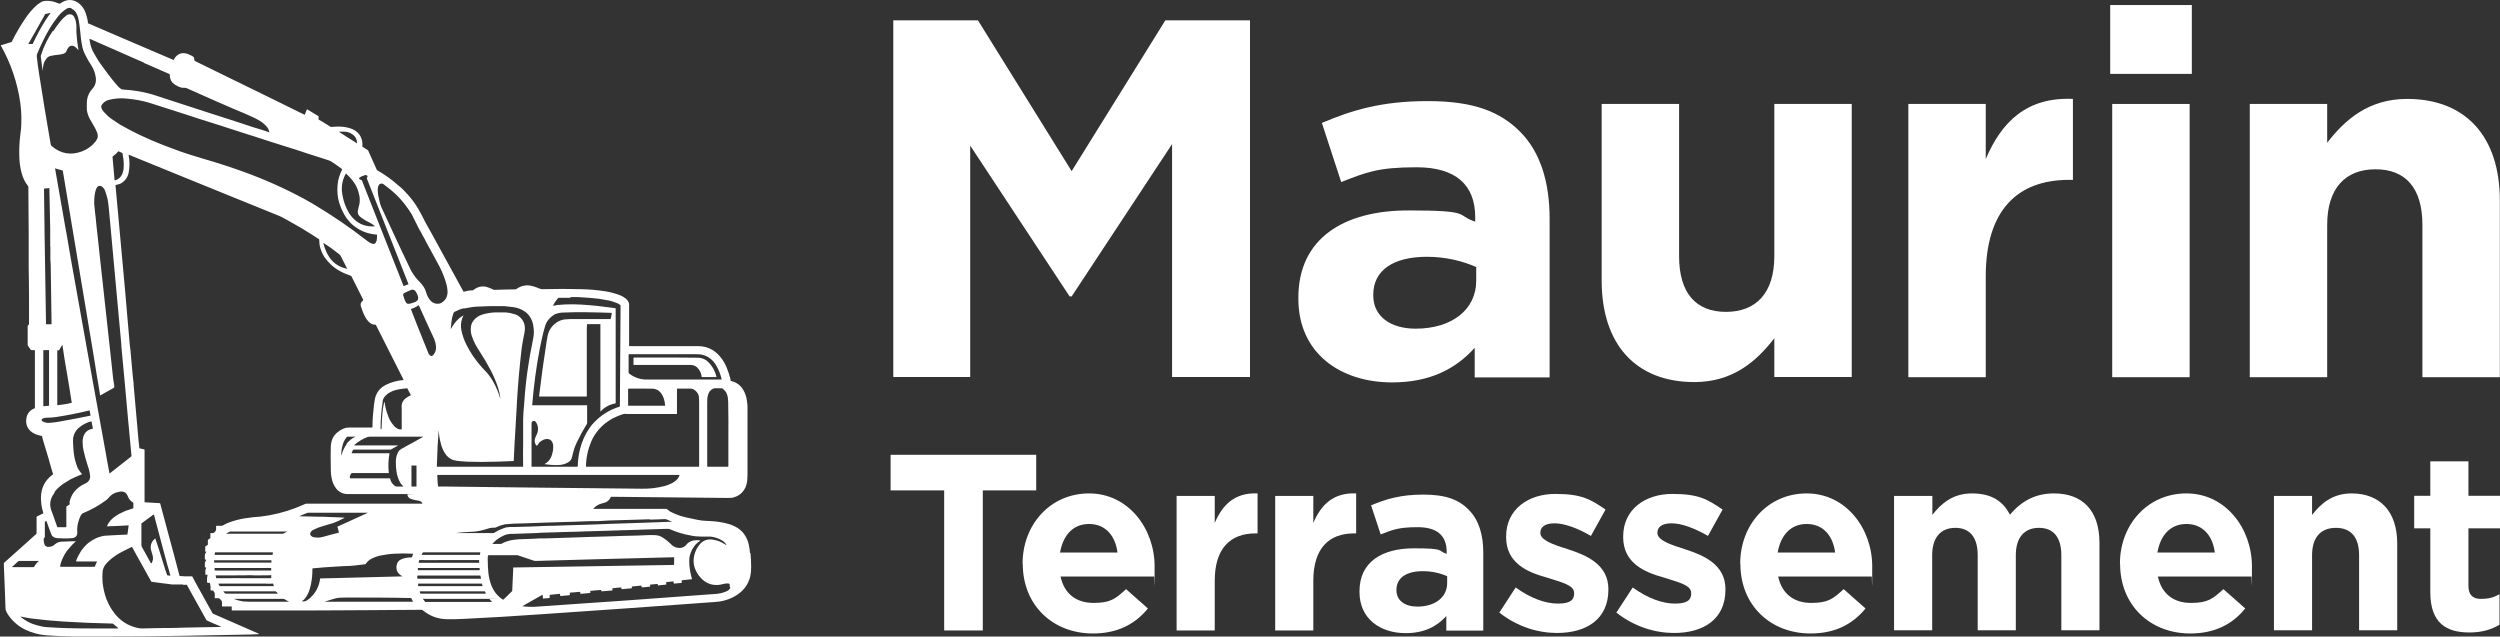
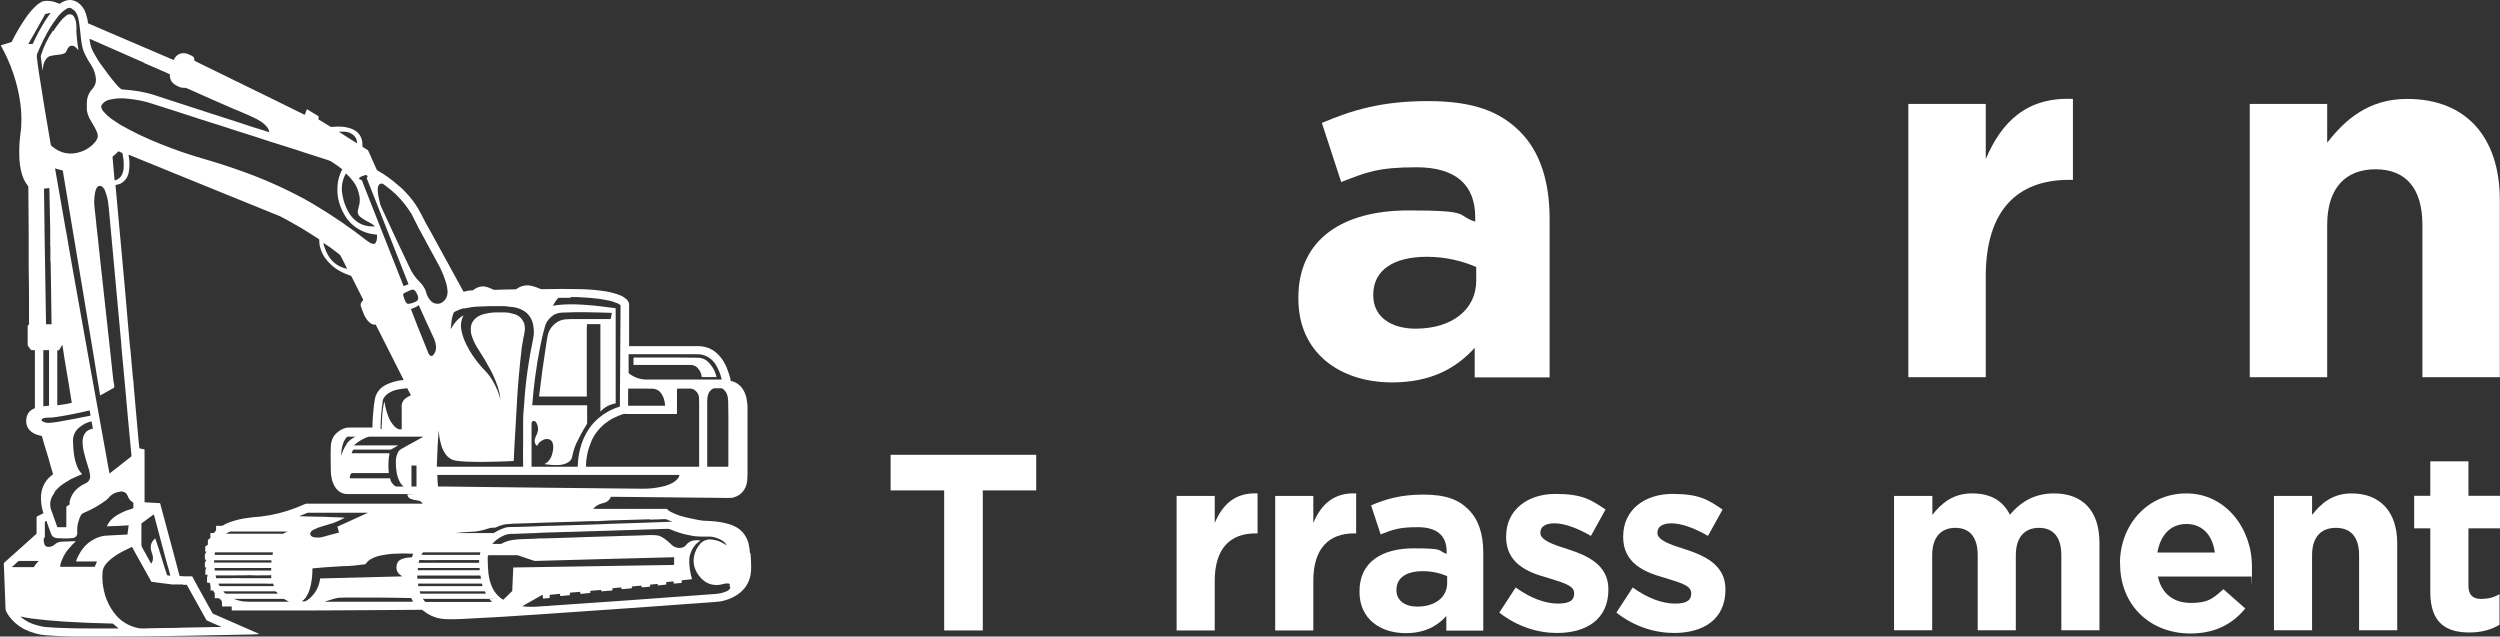
<svg xmlns="http://www.w3.org/2000/svg" version="1.1" viewBox="0 0 1488.6 379">
  <rect x="0" y="0" width="1488.6" height="379" fill="#333333" stroke="none" />
  <defs>
    <style> .cls-1 { fill: #fff; } </style>
  </defs>
  <g>
    <g id="Calque_1">
      <g>
        <g>
          <path class="cls-1" d="M446.6,329.6c-.1-1.8-.4-3.7-.8-5.5-.3-1.5-.9-3-1.6-4.3-.6-1-1.2-2-2-2.9l-1.6-1.5c-.9-.8-1.9-1.4-3-1.9-1.2-.6-2.3-1.1-3.4-1.4-3.4-1-6.9-1.6-10.6-1.8l-5.4-.3-3-.5-6.6-1.4-3.7-1c-2-.7-4-1.5-5.9-2.5l-1.9-1.5c0,0-.2-.1-.3-.1h-43.4c-.2,0-.2,0,0-.2,1.3-1.5,3-2.5,4.9-3,1.5-.4,2.2-.7,2.4-.7,1.4-.7,2.4-1.7,3-3.2,0,0,.1-.1.2-.1,23.1.2,46.2.5,69.3.7,1.7,0,3,0,3.9-.4,1.8-.5,3.4-1.5,4.7-2.8,1.8-1.9,2.8-4.2,3.1-6.9.1-1.2.2-2.9.2-4.9,0-8.2,0-16.3,0-24.5,0-4.7,0-9.4,0-14.2,0-1,0-2-.2-2.9-.3-3.6-1.4-6.8-3.5-9.4-1-1.2-2.3-2.2-4-3l-2.2-.7c0,0-.2,0-.2-.2v-.7c-.6-2.3-1.3-4.6-2.3-7-1-2.4-2.2-4.5-3.8-6.4-1.3-1.6-2.8-2.9-4.3-3.9-2.7-1.7-5.7-2.5-9.1-2.5-18.3,0-31.9,0-40.7,0,0,0-.2,0-.2-.2,0-.7,0-1.4,0-2.1,0-1.4,0-2.1,0-2.1,0-5.7,0-11.4,0-17.1,0-2.1,0-3.3,0-3.6-.2-1.2-.9-2.3-2-3.2-1.1-.8-2.1-1.5-3.2-1.9-2.8-1.1-5.7-1.9-8.7-2.4-5.1-.8-10-1.2-14.7-1.3-7.1-.2-14.7-.2-22.9,0-.5,0-1.1,0-1.7-.3-1.1-.5-2.3-.9-3.5-1.3-1.5-.4-2.7-.7-3.7-.7-2.4,0-4.7.7-6.7,2.2-.1,0-.3.2-.5.2-4.1,0-8.2.2-12.4.3-.4,0-.8,0-1.2-.3-1.1-.5-2.2-1-3.2-1.3-1.5-.5-3-.6-4.6-.2-1.3.3-2.6,1-4,2.1,0,0-.2,0-.3,0-1.7,0-3.4.3-5.1.8,0,0-.2,0-.2,0l-8-14.6-11.5-21c-2-3.4-3.9-6.9-5.6-10.4l-2-3.6c-1.9-3.2-4.1-6.1-6.7-8.9-1.5-1.7-3-3.2-4.8-4.6-3.9-3.5-8.2-6.6-12.8-9.2,0,0-.1-.1-.2-.2l-5.1-11.4c0-.2-.2-.3-.3-.4l-3-1.9c-.1,0-.2-.2-.2-.3.2-3.6-.8-6.4-3.1-8.5-1.3-1.2-3-2-5.2-2.6-2.3-.6-4.7-.8-7.1-.7l-3.1.2c-.1,0-.2,0-.3,0l-5.5-3.4-1.8-1v-1.9c0-.1-.1-.2-.2-.2l-6.6-4s0,0,0,0c0,0-.2,0-.2.1l-1.2,3.1h0c0,0-.1.1-.2,0l-3.1-1.5-14.8-7.3-31.9-15.6-15.5-7.6c-.1,0-.2-.2-.2-.4l-.3-1.6c0-.2-.2-.4-.4-.5-.6-.4-1.3-.8-2-1.1-.9-.4-1.6-.7-2.1-.8-.9-.2-1.7-.3-2.6-.2-.9.1-1.6.4-2.4.9-1.1.8-2,1.8-2.5,3.1,0,0-.1.1-.2,0l-38.3-16.4-12.5-5.4h-.1l-.2-1.9c-.4-1.7-.8-3-1.1-4-.4-1.3-1-2.5-1.8-3.6-.8-1.1-1.7-2-2.8-2.8-3.5-2.3-7.1-2.1-10.8.6,0,0-.2,0-.3,0l-1.2-.4c-2-.9-4.2-1.3-6.4-1.3-1.1,0-2.2.2-3.2.7-.8.5-1.6,1-2.4,1.6-2.8,2.5-5.2,5.3-7.3,8.5-2.9,4.3-5.5,8.7-7.8,13.4,0,.2-.2.3-.4.4l-6.2,1.9s0,0,0,0c0,0,0,0,0,.1,6,10.7,9.9,22.1,11.6,34.2.2,1.6.4,3.3.5,5,.2,2.4.2,4.7.1,7.1,0,2.3-.3,5-.7,7.9-.4,3.4-.6,7.1-.5,10.9,0,3.9.5,7.5,1.4,10.9.8,3,2.1,5.6,3.9,7.8,0,0,0,.2.1.3l.2,27.1v21c.1,0,.2,18.2.2,18.2v15.4c0,.2,0,.4-.2.5-.5.2-.7.7-.6,1.2v10.9c0,.2.2.4.3.6l1.4,2c.2.3.4.4.8.4h1.6c0,0,.2,0,.2.2v1.2s0,6.5,0,6.5v11.8c0,0,0,1.5,0,1.5v13.2c0,0,0,.2-.1.2-2.9,1.1-4.6,3.2-5,6.2-.4,3,.4,5.5,2.5,7.4.9.8,1.9,1.4,3.1,1.9,1,.4,2.2.7,3.5,1,0,0,.1,0,.2.1l.9,3.3,3.2,10.6.3,1.2,1.3,4.5.6,2,.3.9c0,0,0,.2,0,.2l-1,.8c-4.1,3.3-6.1,7.7-6.2,13,0,3.1.4,6.2,1.4,9.2,0,.1,0,.2-.1.3l-3.8,1.9c0,0-.1.1-.1.2,0,2.9,0,5.9,0,8.8,0,0,0,.2,0,.5,0,.7-.2,1.1-.8,1.4l-5.1,4.6-2.8,2.5-2.8,2.5c-2.5,2.3-5.1,4.5-7.6,6.8-.4.3-.5.7-.4,1.1l.6,15.3c.1,3.6.3,7.3.4,10.9,0,.7.1,1.2.4,1.8.4.8.8,1.6,1.3,2.3,2.6,3.7,5.9,6.6,10,8.6,4,1.9,8.2,3.1,12.6,3.4,5.3.4,10.6.6,16,.7,3.8,0,8.8,0,15,0,18.4,0,35.3-.1,50.6-.4,13.7-.3,27.4-.5,41-.8l4-.2c.2,0,.3,0,0-.2l-27.4-12c0,0-.2,0-.2-.2l-3.3-5.9-6.8-12.3-1.9-3.6c0,0-.1-.2-.2-.2-.2,0-.3,0-.5,0h-3.5c0,0-3.3-.2-3.3-.2,0,0-.2,0-.2-.2l-4.1-15.5-.8-2.9-6.6-24.6c0-.1-.2-.2-.3-.2l-8.9-.5c0,0-.1,0-.1-.2v-4.5s0-20.5,0-20.5v-6.1c0,0,0-.2-.2-.2l-2.7-.6c0,0-.2,0-.2-.2l-.5-4.6-2-22.7-.9-10.1v-1c-.1,0-.8-7.5-.8-7.5l-.4-4.5-.7-7.8-.4-3.3-1.3-14.9-1.4-16.4-5.8-63.6c0,0,0-.1.1-.2l2.6-.7c2.7-1.4,4.4-3.5,5.1-6.5.7-3.5.7-7,0-10.6,0-.2,0-.3.2-.2l35.1,14.3,24.6,10c3.5,1.4,12.9,5.2,28.1,11.4,1.7.7,2.8,1.1,3.2,1.4l3,1.6,8.8,5,5.3,3.3,5,3.2c.1,0,.2.2.2.4l.2,3c.5,2.6,1.5,5.1,2.9,7.3,2.4,3.4,5.4,6.2,9,8.2,2.1,1.2,4.3,2.1,6.6,2.9.2,0,.4.2.5.4l6.9,13.7c.1.2,0,.5-.1.7-1.2.9-1.6,2.1-1.2,3.4.5,1.6,1.1,3.2,1.8,4.8.8,1.7,1.7,3.2,2.8,4.3.6.6,1.2,1.1,1.8,1.4.7.3,1.5.5,2.3.5s.2,0,.3.2l16.4,32.5s0,0,0,0c0,0,0,.2-.1.2-3.8.3-7.3,1.3-10.7,3-2.6,1.4-4.5,3.4-5.6,6.1-.5,1.2-.9,3.1-1.2,5.7-.5,4.4-.9,8.8-.9,13.3,0,.1,0,.2-.2.2h-13.9c-.9,0-1.6.1-2.2.3-1.5.5-2.9,1.2-4.1,2.2-2.8,2-4.2,4.9-4.4,8.6-.1,2.5-.1,4.2-.1,5.2,0,2.1,0,5.2.1,9.3,0,1.7.2,3.2.5,4.5.4,2.3,1.3,4.4,2.7,6.2.9,1.2,2.1,2.1,3.5,2.7,1,.4,2.1.6,3.1.6,11.8,0,23.7,0,35.5,0s.2,0,.2.2c.3,1.4,1,2.3,2.2,2.7,1.4.5,2.9.8,4.4,1,1,.1,1.8.6,2.4,1.5.1.2.1.3-.2.3-8.8,0-17.6,0-26.3,0-2,0-3.9,0-5.9,0-12.2,0-24.3,0-36.3,0-.4,0-.7,0-1.1.2-7,3.2-14,5.4-21.1,6.7l-5.4.8-4.7.4-5.1.7c-3,.5-5.9,1.3-8.7,2.3-1.4.5-2.7,1.1-4,1.9-.2.1-.6.2-1,.2h-2.8s0,0,0,0c0,0-.2,0-.2.2,0,.7,0,1.3,0,1.9,0,.4-.2.8-.4,1.1-.2.3-.5.6-.8.9-.1.1-.3.2-.5.2h-1.6c0,0-.1,0-.1.2v2.5c0,.2-.1.4-.3.5l-1.2.9v2.8c0,0-.1.2-.2.2l-1.2.8c-.2.1-.3.4-.2.6.1.5.1.9,0,1.4v1q0,0,0,0c0,.1.1.2.2.2.5-.1.7,0,.4.3-.2.3-.5.6-.6,1-.2.3-.2.7-.2,1.1v2.1h0c0,.1.1.2.2.2.6,0,.8,0,.5.5-.2.3-.4.6-.5.9-.1.3-.2.6-.2,1v2.1s0,0,0,0c0,.1.2.2.3.2.5-.1.7,0,.5.3-.3.5-.5,1-.5,1.6,0,.8,0,1.5,0,2.2,0,0,0,.2.1.2.3.1.5.1.8,0,.3-.1.5,0,.4.3-.3,1.1-.4,2.3-.3,3.6,0,0,0,.2,0,.4,0,.5.3.6,1,.5.4,0,.7,0,.8.5.3,1.2.4,2.5.3,3.9h0c0,0,0,.2.1.2h1.3c.1,0,.2,0,.2.2.2.3.4.6.6.9.2.3.3.7.3,1v2.3c0,.1,0,.2.2.2h1.1s.2,0,.6,0c.6,0,1.1.2,1.5.8.7.5,1,1.3.9,2.2v1.7c0,0,0,.2.2.2h5.4c.1,0,.2.1.2.2v2c0,0,0,.2.2.2,5.3,0,10.6,0,15.8,0,1.8,0,6,0,12.5,0,13.4,0,31.9,0,55.4-.2,9.5,0,19-.2,28.4-.2,0,0,.2,0,.5,0,.4,0,.7,0,1,.3.2.2.3.3.4.3,4.1,3.3,8.7,4.9,14,5,3.8,0,7.1,0,10-.2,14.5-.7,30.1-1.6,46.8-2.8,34-2.3,68-4.7,102-7.2,2.6-.2,4.5-.4,5.8-.8,2.4-.6,4.8-1.5,7-2.8,4.8-2.8,7.8-6.7,9-11.9.3-1.4.5-3.2.5-5.5,0-2.8-.2-5.5-.4-8.3ZM429.5,313.7s0,0,0,0c0,0,0,0,0,0ZM429.4,313.6s0,0,0,0c0,0,0,0,0,0ZM429.2,313.5h0,0s0,0,0,0ZM429.3,313.5s0,0,0,0c0,0,0,0,0,0ZM429.2,318.5s0,0,0,0h0s0,0,0,0ZM429.1,318.5h0s0,0,0,0ZM429.1,318.5s0,0,0,0c0,0,0,0,0,0ZM429.1,318.6h0,0ZM410.6,317.1s0,0,0,0c0,0,0,0,0,0ZM410.6,317.2s0,0,0,0c0,0,0,0,0,0ZM410.6,317.2s0,0,0,0c0,0,0,0,0,0ZM410.6,317.3h0s0,0,0,0ZM394.5,308.1h0s0,0,0,0c0,0,0,0,0,0ZM394.5,308.2s0,0,0,0c0,0,0,0,0,0ZM394.3,308.3s0,0,0,0c0,0,0,0,0,0ZM394.2,308.3s0,0-.1,0c0,0,0,0,.1,0ZM386.9,309.4c2.9,0,5.8-.2,8.7-.3.6,0,1.1,0,1.4.2.8.4,1.5.7,2.3,1,.2,0,.3.2.5.2.2,0,.2,0,.2.2,0,0,0,0-.2,0h-1.5s-13.4.5-13.4.5l-5.6.2-15.6.5-7.5.3-5.3.2-10.2.3-6.5.2-5.4.2h-2c0,0-3.2.1-3.2.1l-4.2.2-6,.2h-.1l-7.4.2c-.4,0-.7,0-1.1,0-.4,0-.8,0-1.1,0-1.3,0-2.5.2-3.7.7-1.1.4-2.2.8-3.2,1.3l-2.8,1.6c0,0-.2,0-.3,0h-4.2c0,0-.2,0-.3,0h-13.2c-1.5,0-3,0-4.5,0-.3,0-.3,0,0,0,1.6-.2,3.2-.4,4.8-.5l5.2-.3c1.5,0,3-.3,4.5-.6,1.8-.4,3.6-.9,5.4-1.5.5-.2,1.4-.3,2.6-.3.6,0,1.1,0,1.4-.2,1.6-.8,3.4-1.4,5.2-1.8l5.1-.4,7.3-.2,5.5-.2,5.5-.2,9.4-.3,7.2-.2,11.1-.4c.1,0,.3,0,.5,0h3.6c0,0,7.3-.4,7.3-.4l17.2-.5,6.6-.2ZM363.6,312.1s0,0,0,0t0,0ZM363.6,312.2s0,0,0,0c0,0,0,0,0,0ZM363.6,312.1h0s0,0,0,0ZM363.7,312.2s0,0,0,0c0,0,0,0,0,0,0,0,0,0,0,0ZM326.3,317.1h0s0,0,0,0c0,0,0,0,0,0ZM326.1,317s0,0,0,0c0,0,0,0,0,0ZM326,317s0,0,0,0c0,0,0,0,0,0ZM325.9,316.8s0,0,0,0c0,0,0,0,0,0ZM240.5,174.6c.4-.2,1.8-.9,4.1-1.9.8-.3,1.4-.3,2,0,.4.2.8.6,1.2,1.3.7,1.2,1.1,2.2,1.2,3.2.1,1.1-.3,1.8-1.4,2.4-1.2.6-2.5,1-3.9,1.3-.2,0-.6,0-1,0-.5-.2-.8-.6-1.1-1-.6-1.2-1.1-2.4-1.4-3.7-.3-.7-.2-1.2.3-1.5ZM276.3,183.7l5.1-.9,2.1-.2,7.8-.3h9.2s5.3.6,5.3.6c3,.4,5.6,1.6,7.9,3.5,1.9,1.9,3.2,4.1,3.7,6.7.3,1.6.5,3.2.5,4.9,0,1-.2,2.4-.5,4-2.7,12.8-4.5,25.6-5.3,38.7l-.4,4.7c0,1.1-.2,2.6-.2,4.5,0,2.9,0,5.8,0,8.7v4.1c-.1,5-.1,10.1,0,15h0c0,.1,0,.2-.2.2h-50.9c-.1,0-.3-.1-.3-.3l.5-12.5c.2-2.8.4-5.6.6-8.5,0,0,0,0,0,0,0,0,0,0,.1,0,0,0,0,0,0,0,.1,2.5.5,5,1.2,7.5.5,2.2,1.4,4.2,2.6,6,.9,1.4,2.1,2.5,3.6,3.3.9.5,2.1.8,3.5,1,1.8.2,3.8.4,6,.5,5.6.2,11.1.2,16.7,0,3.6-.1,7.2-.2,10.8-.4,0,0,.1,0,.2-.2l.5-10.5.2-3,1-17.5.2-3.5c0,0,0-.1,0-.2,0,0,0-.1,0-.2.6-10.3,1.5-20.6,2.7-30.9.1-1.2.3-2.4.5-3.5.3-1.9.5-3.1.6-3.5.5-2.2.8-3.8.9-4.9.1-1.5,0-2.9-.5-4.3-1.2-2.8-3.2-4.7-6.2-5.4-1.6-.5-3.2-.8-4.9-.9h-3.7c-2.9-.1-5.8.2-8.6.9-2.2.5-4.1,1.4-5.5,2.7-1.5,1.4-2.5,3.1-2.7,5-.1,1-.1,2,0,3.2.1.9.4,1.9.8,3,.9,2.6,2.3,5.3,4.1,8,2.5,3.8,4.8,7.7,6.9,11.7,1.7,3.2,3.1,6.6,4.3,10.1.7,2.2,1.2,4.4,1.4,6.6,0,0,0,0,0,0,0,0,0,0-.1,0,0,0,0,0,0,0-.9-3.3-2.2-6.5-3.9-9.5-1.4-2.6-3.1-5-5.2-7.1-1-1.1-1.6-1.7-1.6-1.7-3.8-4.2-6.9-8.7-9.4-13.7-1.4-2.8-2.4-5.7-3-8.7-.4-2.3-.3-4.6.5-6.9.2-.5.4-1,.7-1.5.2-.2.1-.3-.1-.2-2,1.1-3.6,2.6-5,4.4-.9,1.2-1.7,2.4-2.4,3.7,0,0,0,0,0,0,0-.7.1-1.4.2-2.1,0-.4.1-1.1.2-2.1.2-1.9.6-3.7,1.3-5.5,0-.2.1-.3.3-.4.1,0,.2-.2.4-.3,1.8-.9,3.6-1.7,5.6-2.1ZM306,177.3s0,0,0,0c0,0,0,0,0,0ZM305.9,177.3s0,0,0,0c0,0,0,0,0,0ZM305.9,177.4s0,0,0,0c0,0,0,0,0,0ZM305.8,177.4s0,0,0,0h0s0,0,0,0ZM325.9,186.7h0s0,0,0,0ZM325.9,186.8s0,0,0,0c0,0,0,0,0,0ZM325.9,186.9h0s0,0,0,0ZM326,186.9s0,0,0,0c0,0,0,0,0,0,0,0,0,0,0,0ZM268.3,252.9s0,0,0,0c0,0,0,0,0,0ZM268.3,252.9s0,0,0,0c0,0,0,0,0,0ZM268.3,253s0,0,0,0c0,0,0,0,0,0ZM268.3,253.2s0,0,0,0c0,0,0,0,0,0,0,0,0,0,0,0ZM256.2,240s0,0,0,0c0,0,0,0,0,0,0,0,0,0,0,0ZM256.2,239.9s0,0,0,0c0,0,0,0,0,0ZM256,327.5h0ZM256.1,327.6h0ZM262.5,315s0,0,0,0c0,0,0,0,0,0ZM262.5,315s0,0,0,0c0,0,0,0,0,0ZM262.4,314.9s0,0,0,0c0,0,0,0,0,0ZM262.7,315h0,0,0ZM275.1,240.3s0,0,0,0c0,0,0,0,0,0h0ZM275.1,240.2s0,0,0,0c0,0,0,0,0,0ZM275.1,240.3s0,0,0,0c0,0,0,0,0,0ZM258.7,202.5c.5,1,.8,2.3.9,3.7.2,2.1-.4,3.8-1.7,5.3-.6.6-1.1.6-1.7.2s-1.1-1.1-1.4-2.1c-1.6-3.9-3.1-7.8-4.7-11.7l-1.5-3.7-3.9-10.1h0c0,0,0-.1,0-.1,1.6-.5,3.1-1.2,4.5-2.2,0,0,0,0,0,0,0,0,.1,0,.2,0,3.1,6.9,6.2,13.8,9.4,20.6ZM250,333.5c.5,0,1-.1,1.5,0,3.3,0,6.5.1,9.8,0,7.5,0,15,0,22.4,0,.5,0,1,0,1.5,0h0c0,0,.1,0,.1.1v1.3c0,0,0,.2-.2.2h-35.7s0,0,0,0c0,0-.1,0-.1-.2l.3-1.2c0-.1.1-.2.2-.2ZM252.4,308.3s0,0,0,0c0,0,0,0,0,0ZM252.5,308.2h0s0,0,0,0c0,0,0,0,0,0ZM252.3,308.3s0,0,0,0c0,0,0,0,0,0ZM252.5,244.1h0s0,0,0,0c0,0,0,0,0,0ZM252.4,244.2s0,0,0,0c0,0,0,0,0,0ZM252.4,244.1s0,0,0,0c0,0,0,0,0,0ZM252.4,244.2s0,0,0,0c0,0,0,0,0,0ZM252.3,308.3s0,0-.1,0c0,0,0,0,.1,0ZM248.8,338.2h36.8c0,0,0,0,0,0v1.3s0,0,0,0h-36.8c0,0,0,0,0,0v-1.3s0,0,0,0ZM285.6,330.4c-6.8,0-11,0-12.7,0-2.5,0-4.7,0-6.7,0-.7,0-1.7,0-2.9,0-.6,0-1.3,0-2,0-.8,0-1.5,0-2,0-2.7,0-5.5,0-8.3,0,0,0,0,0,0,0,0,0,0,0,0-.1l.6-1.1c.1-.2.3-.3.6-.3h33.8s0,0,0,0l-.2,1.4c0,0-.1.1-.2.1ZM282.2,327.4h0s0,0,0,0c0,0,0,0,0,0ZM282.1,327.4s0,0,0,0c0,0,0,0,0,0ZM282.1,327.6s0,0,0,0c0,0,0,0,0,0ZM282.1,327.5s0,0,0,0c0,0,0,0,0,0ZM325.1,304.4h0s0,0,0,0ZM325.2,304.4s0,0,0,0c0,0,0,0,0,0ZM325.1,304.5h0s0,0,0,0ZM325.1,304.5s0,0,0,0c0,0,0,0,0,0ZM369,309.3s0,0,0,0c0,0,0,0,0,0ZM369,309.3s0,0,0,0c0,0,0,0,0,0ZM369.1,309.3s0,0,0,0c0,0,0,0,0,0ZM369.1,309.3h0s0,0,0,0ZM404.6,283c-.3.9-.7,1.7-1.2,2.2-1.1,1.2-2.5,2.2-4.1,2.9-1.3.6-2.5,1-3.5,1.3-4.4,1.1-8.9,1.7-13.4,1.6-39.3-.4-78.5-.8-117.8-1.3-1.2,0-2.4,0-3.6,0-.1,0-.2,0-.2-.2-.2-2.1-.4-4.3-.4-6.5h0c0-.1.1-.2.2-.2h144s0,0,0,0c0,0,0,0,0,.1ZM417.3,240.4h0s0,0,0,0c0,0,0,0,0,0ZM417.3,240.3s0,0,0,0c0,0,0,0,0,0ZM417.3,240.2s0,0,0,0c0,0,0,0,0,0ZM440,252.5s0,0,0,0c0,0,0,0,0,0ZM440.3,252.9s0,0,0,0c0,0,0,0,0,0,0,0,0,0,0,0ZM440.2,252.8s0,0,0,0c0,0,0,0,0,0ZM440.1,252.7s0,0,0,0c0,0,0,0,0,0ZM439.5,240.1s0,0,0,0c0,0,0,0,0,0ZM439.4,240.1s0,0,0,0c0,0,0,0,0,0ZM439.3,240.2s0,0,0,0c0,0,0,0,0,0ZM439.3,240.3s0,0,0,0c0,0,0,0,0,0h0ZM430.7,231.8c1,.8,1.7,1.7,2.1,2.8.3.7.5,1.5.6,2.3,0,.5.1,1.3.2,2.4.1,7.3.2,14.7.1,22v16.3h0c0,.2-.1.3-.3.3h-12.1c0,0-.2,0-.2-.2v-14s0-23.8,0-23.8c0-1.4,0-2.8.3-4.1.4-2,1.4-3.5,3.2-4.4.3-.1.7-.2,1.1-.2.5,0,.8,0,.8,0,1,0,2,0,3,0,.4,0,.8.1,1.1.4ZM374.3,211.1c0-.1,0-.2.2-.2h39.6c1.9,0,3.3.1,4.3.4,3.4.9,6.1,3,8,6.2,1.5,2.5,2.6,5.3,3.3,8.3h0c0,.1,0,.2-.1.2-3.8,0-7.6,0-11.3,0,0,0-.2,0-.5,0-.1,0-.3,0-.5,0-10.8,0-21.6,0-32.4,0-3.7,0-7.1-1.2-10.2-3.5-.3-.2-.4-.5-.4-.8v-10.5ZM398.6,240h0s0,0,0,0h0ZM398.6,240s0,0,0,0c0,0,0,0,0,0ZM398.7,239.9s0,0,0,0c0,0,0,0,0,0ZM398.6,239.9s0,0,0,0c0,0,0,0,0,0ZM374.1,231.6c0,0,0-.2.2-.2,3.4,0,6.9,0,10.3,0s4.9,0,5.5.3c2,.5,3.5,1.9,4.5,4,.8,1.6,1.2,3.4,1.4,5.3,0,0,0,.2,0,.3,0,.2,0,.3-.2.3h-14.5c0,0-7.1,0-7.1,0,0,0-.2,0-.2-.1v-9.8ZM394.6,243.9h0s0,0,0,0c0,0,0,0,0,0ZM394.6,244s0,0,0,0h0ZM394.5,244s0,0,0,0c0,0,0,0,0,0ZM394.5,244h0,0ZM372.7,246.5c2.3,0,4.5,0,6.8,0h23.4c0,0,.2-.1.2-.2v-7.1s0-7.5,0-7.5c0-.1.1-.3.3-.3,2.7,0,5.3,0,7.8,0,.7,0,1.3.2,1.9.5,1.6,1,2.6,2.3,3,3.9.1.5.2,2.1.2,4.6,0,12.4,0,24.9,0,37.3,0,0,0,.2-.2.2h-67s0,0,0,0c0,0-.2,0-.2-.2.1-5.3,1.2-10.2,3.2-14.9,1.7-4,4.4-7.5,8.1-10.6,1.6-1.2,3.3-2.4,5.1-3.3,1.7-.8,3.5-1.6,5.3-2.2.7-.2,1.4-.3,2.1-.3ZM369,179.2h0,0ZM369.1,179.1s0,0,0,0h0s0,0,0,0ZM369.1,179.1h0s0,0,0,0ZM369,179.1s0,0,0,0c0,0,0,0,0,0ZM350.7,174.4s0,0,0,.1c0,0,0,0,0-.1ZM350.9,174s0,0,0,0t0,0ZM350.8,174s0,0,0,0c0,0,0,0,0,0ZM350.7,174.3s0,0,0,0h0s0,0,0,0ZM350.7,174.1s0,0,0,0c0,0,0,0,0,0ZM339.7,176.9h4.5c0,0,6.2.4,6.2.4l2.3.2,3.9.4,4.6.8c2.2.3,4.3,1,6.5,1.9.7.3,1.3.7,1.8,1.2,0,0,0,.2,0,.2l-.4,59.8c0,.2-.1.4-.3.4-2.7.8-5.1,1.9-7.5,3.3-1.7,1-3.3,2.1-4.8,3.4-2.1,1.8-4,3.8-5.5,6-2.7,3.9-4.6,8.2-5.7,12.8-.8,3.3-1.2,6.6-1.3,10,0,0,0,.2-.2.2h-27.1c0,0-.2-.1-.2-.2v-16c0-3,0-6.1,0-9.1,0,0,0-.2,0-.5,0-.5.1-.8.4-1.1.8-.6,1.5-.5,2.2.3,1.6,2.5,1.7,5.1.3,7.8-.5,1-.8,1.8-1,2.7-.2,1.5.2,2.7,1.2,3.6h0s.1,0,.2,0l1.4-2c.8-.7,1.6-1.2,2.5-1.6,2.3-.8,4-.4,5,1.2.5.9.8,2.1.7,3.6,0,1.3-.3,2.7-.7,4-.4,1.5-1.1,2.8-2.1,3.9-.6.7-1.4,1.3-2.2,1.7-.2,0-.2.1,0,.2,2.6.4,5.2.6,7.9.5,2.3,0,4.2-.6,5.8-1.5,1.3-.7,2.2-1.8,2.5-3.2.7-3.2,1.5-6,2.7-8.5,1.8-3.7,3.7-7.3,5.9-10.8.2-.3.4-.7.4-1.2,0-.8,0-1.6,0-2.3v-7.9h0c0-.1,0-.2-.2-.2h-5.1s-6.6,0-6.6,0h-20.7s0,0,0,0c0,0-.1,0-.1-.1.9-11.5,2.4-22.8,4.6-34.1.9-4.7,1.9-9,3.1-13,.4-1.4,1.1-2.7,2.1-3.9.9-1.1,2-2,3.2-2.8l.8-.4c1.6-.6,3.2-.9,4.9-.9l6.7-.2h6.7l9.5.2,5.7.2h0c0,0,.1,0,.1.2l-.5,2.6-.2.8c0,0,0,.1-.2.1h-15.2s-5.3,0-5.3,0c-2.3-.1-4.5,0-6.8.2-1.8.3-3.4.9-4.8,1.9-2.7,1.9-4.5,4.5-5.2,7.7-.2.9-.4,2.1-.6,3.4-1.8,11.4-3.3,22.3-4.5,32.7h0c0,0,0,.2.1.2h28.1c0,0,.2,0,.2,0,0-10,0-19.9,0-29.8,0-3.7,0-6.4,0-8.1v-2.2c0,0,.1-2.8.1-2.8,0,0,0-.2.2-.2h7.8c0,0,0,3.9,0,3.9v48.1c0,0,0,.1.1,0,2.3-2.5,5.2-4.1,8.8-4.8.1,0,.2-.1.2-.2v-42.7s0-13.6,0-13.6c0,0,0-.2-.2-.2l-10.3-1.3-5.2-.5c0,0-.2,0-.2,0-2.9-.3-5.8-.4-8.8-.5-2.8,0-5.6,0-8.4.3-1.4,0-2.8.3-4.2.6-.1,0-.2,0,0-.1.8-1.7,1.9-3.3,3.2-4.7h7.2ZM342.5,263h0s0,0,0,0ZM342.5,263.1s0,0,0,0c0,0,0,0,0,0ZM342.7,263.3s0,0,0,0c0,0,0,0,0,0,0,0,0,0,0,0ZM342.5,263.2h0s0,0,0,0ZM330.2,252.9s0,0,0,0c0,0,0,0,0,0ZM330.3,252.8h0s0,0,0,0ZM330.3,252.8s0,0,0,0c0,0,0,0,0,0ZM330.3,252.7h0s0,0,0,0h0ZM347.1,247.1s0,0,0,0c0,0,0,0,0,0ZM347.2,247.2h0,0ZM347.3,247.2s0,0,0,0c0,0,0,0,0,0ZM347.4,247.1s0,0,0,0c0,0,0,0,0,0h0ZM323,197.8s0,0,0,0c0,0,0,0,0,0ZM323.1,197.8s0,0,0,0h0ZM323.1,197.8s0,0,0,0c0,0,0,0,0,0ZM323.1,197.7s0,0,0,0h0s0,0,0,0ZM342.4,197.3s0,0,0,0c0,0,0,0,0,0ZM342.6,197.5s0,0,0,0h0s0,0,0,0ZM342.5,197.4s0,0,0,0c0,0,0,0,0,0ZM342.5,197.4s0,0,0,0c0,0,0,0,0,0ZM333,197.5s0,0,0,0c0,0,0,0,0,0ZM333.2,197.7s0,0,0,0c0,0,0,0,0,0,0,0,0,0,0,0ZM333.1,197.7s0,0,0,0c0,0,0,0,0,0ZM333,197.6s0,0,0,0c0,0,0,0,0,0ZM325.2,174.2s0,0,0,0c0,0,0,0,0,0ZM325.2,174.3s0,0,0,0c0,0,0,0,0,0ZM325.2,174.4s0,0,0,0h0s0,0,0,0ZM325.2,174.3s0,0,0,0c0,0,0,0,0,0ZM275.4,174.2s0,0,0,0c0,0,0,0,0,0ZM275.3,174.3s0,0,0,0c0,0,0,0,0,0ZM275.2,174.4s0,0,0,0c0,0,0,0,0,0ZM275.2,174.5s0,0,0,0c0,0,0,0,0,0h0ZM225,112.1c0-.5.1-1,.3-1.4.2-.5.5-.9.8-1.1.4-.2.8-.3,1.3-.3.3,0,.7.2,1.1.5,2.6,1.9,5.1,3.9,7.5,6.2,3.5,3.4,6.5,7.3,9.1,11.5l4.1,8.2,1.9,3.4c0,0,.1.2.1.3l1.8,3.2.9,1.8,3.3,6,4.7,8.7c1.8,3.6,3.1,7.1,4,10.4.3,1.1.5,2.5.6,4.1,0,1.5-.3,2.9-1,4.2-.9,1.3-2,2.3-3.5,2.9-2,.5-3.8,0-5.3-1.3-1.3-1.4-2.3-3-2.8-4.8-.4-1.2-.6-2-.8-2.3-.8-1.6-1.8-3-3.1-4.3-2.7-2.6-4.8-5.7-6.3-9.1l-7.3-15.4c-3.1-6.7-6.2-13.4-9.3-20.1-.4-.9-.8-2-1.1-3.5-.4-1.7-.7-2.9-.8-3.6-.2-1.3-.3-2.7-.3-4.1ZM214.3,105.6c.7-.5,1.8-.9,3.3-1.4.1,0,.2,0,.3,0,1.1.3,1.2.9.5,1.8,0,0,0,.2,0,.2l24.8,62.9h0c0,0,0,.2-.1.2l-2.6,1h0c0,0-.2,0-.2,0-8.2-20.6-16.3-41.3-24.4-61.8,0,0,0-.2-.2-.6-.1-.5-.5-.8-.9-.9-.4-.1-.7-.2-.8-.4-.3-.3-.2-.7.3-1ZM214,116.5c.3,1.8.3,3.4,0,5-.1.5-.4,1.8-.9,3.8-.2,1,0,1.9.4,2.7.3.5.9,1.1,1.9,1.8,1.4,1,3,2,4.6,2.7,1,.5,2,1.1,2.9,1.9.3.3.3.4-.1.4-4.7.2-8.6-1.1-11.8-4.1-1.4-1.3-2.6-2.8-3.5-4.4-.8-1.4-1.6-3.1-2.3-5.1-.8-2.3-1.3-4.7-1.6-7.2-.3-3.8.5-7.4,2.3-10.6,0,0,0,0,0,0,0,0,.1,0,.2,0,2.4,2.2,4.2,4.4,5.5,6.5,1.2,2.2,2,4.4,2.4,6.9ZM208.6,79.3c1.3.6,2.2,1.3,2.9,2.3.7,1,1.1,2.3,1.1,3.7,0,.1,0,.1-.1,0l-6-3.8-4.5-2.9c-.2-.1-.1-.2,0-.2h2c1.6-.1,3.2.2,4.6.8ZM187.2,81.2h0,0ZM187.3,81.2s0,0,0,0c0,0,0,0,0,0ZM187.3,81.2s0,0,0,0c0,0,0,0,0,0ZM187.4,81.1s0,0,0,0c0,0,0,0,0,0t0,0ZM187.6,76.8s0-.1,0-.1c0,0,0,0,0,.1ZM187.6,76.6s0,0,0,0c0,0,0,0,0,0ZM187.4,76.4s0,0,0,0c0,0,0,0,0,0ZM187.3,76.4s0,0,0,0c0,0,0,0,0,0h0ZM85.8,37.5l15.1,6.6c.1,0,.2.2.2.3,0,2.8,1,4.8,3.4,6.2,1.1.7,2.2,1.2,3.2,1.5.3.1,1.1.2,2.4.2.5,0,1,.1,1.5.4,12.1,5.4,21.1,9.4,27,11.9,6.1,2.5,10.4,4.4,13.1,5.7.9.4,2.1,1.1,3.7,2.1,1.5,1,2.7,2.1,3.8,3.5.6.8,1,1.8,1.2,2.9,0,0,0,0,0,0,0,0,0,0-.1,0l-2.8-1-7.2-2.2-5.4-1.8-8-2.6-10.9-3.5-27.4-8.9c-.7-.2-2.8-.9-6.1-2-6-2-12.5-3.1-19.3-3.5-.5,0-.9-.1-1.2-.4-.8-.5-1.5-1.2-2.2-2-.4-.5-.6-.8-.7-.8-3.2-3.8-6.3-7.9-9.4-12.3-.9-1.3-1.7-2.5-2.4-3.8-1-1.7-1.8-3-2.2-3.9-1-2.2-1.6-4.5-1.8-7,0,0,0,0,0,0,0,0,0,0,.1,0l32.3,14.2ZM157.3,78h0s0,0,0,0ZM157.3,78.1s0,0,0,0c0,0,0,0,0,0,0,0,0,0,0,0ZM125.4,70.4s0,0,0,0c0,0,0,0,0,0ZM125.3,70.4s0,0,0,0c0,0,0,0,0,0ZM125.3,70.4s0,0,0,0c0,0,0,0,0,0ZM125.4,70.5h0ZM42.5,5.1c1.6.7,2.7,1.9,3.4,3.6.5,1.3.9,2.5,1,3.5.3,1.7.5,3.4.7,5.1.4,4.2.8,7.7,1.4,10.5.3,1.5.9,3.2,1.9,5.1,1,2,2.1,4,3.4,5.9,1.3,2,2.2,4.2,2.6,6.6.6,2.9,0,5.3-1.8,7.4-.7.9-1.1,1.3-1.1,1.3-1.5,2.1-2.3,4.5-2.3,7.2,0,.7,0,1.3,0,2,0,.8,0,1.5,0,2,.2,1.8.8,3.6,1.6,5.2l3,5.2c.5.9,1.1,2.1,1.6,3.4.3.9.4,1.7.3,2.5,0,.5-.5,1.3-1.1,2.4-1.1,1.4-2.3,2.6-3.7,3.6-1.5,1.1-3.1,2-4.8,2.6-6.5,2.4-12.5,1.3-17.8-3.2-.3-.3-.5-.6-.6-1-2.4-13.8-4.7-27.8-6.9-41.9-.6-3.5-1-7-1.4-10.5,0-.5,0-1,.2-1.5,2.3-5.6,4.9-10.8,7.8-15.7,1.3-2.1,2.9-4.4,4.8-6.8,1.4-1.7,2.9-3.1,4.8-4.3,1-.7,2.1-.8,3.1-.4ZM30.3,158.1h0s0,0,0,0t0,0ZM30.3,158.1h0,0ZM30.4,158.2s0,0,0,0c0,0,0,0,0,0ZM30.4,158.2s0,0,0,0c0,0,0,0,0,0ZM30,146.8v8c.1,0,.2,3.4.2,3.4,0,0,0,0,0,.1l.5,34.6h0c0,0,0,.2-.1.2h-3c-.1,0-.2,0-.2-.2l-.9-56.4v-1.3l-.3-22.7c0,0,0-.2.1-.2l3-.3h0c0,0,.1,0,.1.1l.5,24.5v10.2ZM22.7,135.8s0,0,0,0c0,0,0,0,0,0,0,0,0,0,0,0ZM22.7,135.7s0,0,0,0c0,0,0,0,0,0ZM22.9,135.5s0,0,.1,0c0,0,0,0-.1,0ZM22.8,135.6s0,0,0,0c0,0,0,0,0,0ZM21.6,90.1h0s0,0,0,0t0,0ZM21.6,90.1s0,0,0,0c0,0,0,0,0,0ZM21.6,90.2s0,0,0,0c0,0,0,0,0,0ZM21.6,90.2s0,0,0,0c0,0,0,0,0,0ZM21.7,158.8s0,0,0,0c0,0,0,0,0,0h0ZM21.7,158.9s0,0,0,0c0,0,0,0,0,0ZM22.9,205.8s0,0,0,0c0,0,0,0,0,0ZM22.9,205.9s0,0,0,0c0,0,0,0,0,0ZM22.8,206h0s0,0,0,0h0ZM22.9,205.8s0,0,0,0c0,0,0,0,0,0ZM19.6,74.1s0,0,0,0c0,0,0,0,0,0,0,0,0,0,0,0ZM19.4,74.1h0,0ZM19.5,74.1s0,0,0,0c0,0,0,0,0,0ZM19.3,74.1s0,0,0,0c0,0,0,0,0,0ZM14.5,19s0,0,0,0c0,0,0,0,0,0ZM14.6,19.1s0,0,0,0h0s0,0,0,0ZM19.1,142.6s0,0,.1.1c0,0,0,0-.1-.1ZM19.2,142.8s0,0,0,0c0,0,0,0,0,0ZM19.4,142.8h0s0,0,0,0ZM19.6,142.7s0,0,0,0c0,0,0,0,0,0,0,0,0,0,0,0ZM21.6,159s0,0,0,0c0,0,0,0,0,0ZM21.6,159s0,0,0,0c0,0,0,0,0,0ZM25.9,208.5h3.3c0,0,0,7.9,0,7.9v25c0,0,0,.2-.2.2l-3.1.3h0c0,0-.1,0-.1-.1v-33.3s0,0,0,0ZM34.1,225.5v-16.9s0,0,0,0c0,0,.1-.1.2,0,.2,0,.5,0,.7,0,.1,0,.3-.2.4-.5.5-.9,1.1-1.7,1.6-2.6,0,0,0-.1.1-.1h0c0,0,.1,0,.1.2l1.2,8,2.4,14.2,1.9,11.8c0,.1,0,.2-.2.3-2.7.7-5.5,1.1-8.3,1.4h0c0,0-.1,0-.1-.1v-10.9c0,0,0-4.6,0-4.6h0ZM26.6,8.7c.1-.2.3-.4.6-.4l2.7-.6c.2,0,.3,0,.1.2-1.1,1.5-2.2,3-3.1,4.5-2.8,4.4-5.2,9-7.4,13.7,0,0-.1.1-.2.1h-2.4s0,0,0,0c0,0,0,0,0-.1l4-7,1-1.8,4.8-8.5ZM14.5,18.7s0,0,0,.1c0,0,0,0,0-.1ZM14.5,19s0,0,0,0c0,0,0,0,0,0ZM14.5,90s0,0,0,0c0,0,0,0,0,0ZM14.6,90.2s0,0,0,0c0,0,0,0,0,0ZM14.6,90.2s0,0,0,0c0,0,0,0,0,0ZM14.7,90.3h0s0,0,0,0c0,0,0,0,0,0ZM25.4,250.9c-.6-.3-.8-.7-.5-1.2.1-.2.4-.4.8-.6.8-.3,1.5-.4,2.4-.4,1.8,0,3.6-.1,5.4-.4,6.6-1,13.1-2.3,19.7-3.9h0c0,0,.1,0,.2.1l.5,2.8c0,0,0,.1-.1.2-6.2,1.3-12.5,2.5-18.8,3.6-1.9.3-3.8.6-5.7.7-1.4.1-2.6-.2-3.9-.9ZM42.2,284.6s0,0,0,0c0,0,0,0,0,0ZM42.1,284.7s0,0,0,0c0,0,0,0,0,0ZM42.2,284.6s0,0,0,0c0,0,0,0,0,0ZM42.1,284.4s0,0,0,0c0,0,0,0,0,0,0,0,0,0,0,0ZM32.4,293c1.5-1.9,3.3-3.6,5.4-5l4.4-2.7c2.1-1,4.3-2,6.6-2.9,0,0,0,0,0,0,0,0,0-.2,0-.2-1.5-1.6-2.6-3.3-3.2-5.3-.8-2.2-1.3-4.4-1.6-6.7-.2-1.5-.3-2.9-.4-4.4-.1-2.2-.2-3.7-.1-4.4.3-2.9,1.6-5.3,4.1-7.2,2-1.6,4.3-2.7,6.7-3.3h0c0,0,.1,0,.2.1l.8,4.1c0,0,0,.1-.1.2-3,.5-4.9,2.2-5.7,5.1-.2.9-.4,1.9-.3,3.2,0,1.5.2,3,.5,4.5.2.8.5,2.2,1.1,4.4.5,1.7,1,3.3,1.5,5,.5,1.3.8,2.6,1.1,4,.3,1.5.4,2.7.1,3.5-.4,1.2-1.2,2.2-2.5,2.8-2.1.9-3.9,2.1-5.5,3.6-2,1.9-3.3,4.3-4,7-.1.5-.1,1.1,0,1.7,0,.1,0,.3-.1.3l-1.7,1.1c-.1,0-.2.2-.2.3v3.4s0,2.6,0,2.6v5.9h0c0,0,0,.2-.1.2h-2s-3.1,0-3.1,0c0,0-.2,0-.2-.1l-3-8.5c-2-4.3-1.5-8.3,1.4-11.9ZM26.3,320.5c0-.1.1-.3.3-.5,0,0,.1-.2.1-.2v-8.8c0-.3.1-.5.4-.6.4-.2.6-.2.7,0,0,.1,0,.2,0,.2.8,2.3,1.6,4.6,2.5,6.9.2.6.5,1.1.7,1.5.3.4.7.7,1.3,1,.9.4,1.9.5,3,.5.8,0,1.6,0,2.4.1,1.9,0,3.8,0,5.6-.2,2-.4,2.9-1.6,2.7-3.8-.1-1.8,0-3.7.6-5.7.3-1,.5-1.7.7-2.2.3-.7.6-1.4,1-2.1.3-.5.8-.9,1.3-1.1,4.8-2,9.3-4.5,13.5-7.6.6-.4,1.4-1.2,2.3-2.3,1.1-1.1,2.4-1.9,4-2.4l2.3-.5c2.2-.2,3.7.8,4.4,2.8.6,1.6,1.6,2.8,3.1,3.7.1,0,.2.2.2.4v2.9c0,0-.1.2-.2.2l-4.5,1.5-3.6,1.7c-1.6.9-3.2,1.9-4.5,3.2-1.2,1.1-2.2,2.5-2.9,4.2,0,0,0,0,0,0,0,0,0,.1.1.1l7.7-.3,5-.3h0c0,0,.1,0,.1.1l-.7,5.2c0,0,0,.2-.2.2l-4.5.2c-2.4.1-4.9.3-7.3.4-1.5,0-2.6.2-3.6.5-1.2.3-2.3.7-3.4,1.2-1.5.8-2.9,1.6-4.2,2.6-1.6,1.3-3,2.9-4.2,4.5-1.2,1.9-2.3,3.9-3.1,6v.5c-.1,0-.1,0-.1,0,0,0,0,.1.1.1h12.3s0,0,0,0c0,0,.1.2,0,.2l-.8,1.8-.3.8c-.1.4-.4.5-.7.4-.4-.1-.9-.1-1.2,0h-13.9c-1.4,0-2.9,0-4.6,0,0,0,0,0-.1,0-.2,0-.3-.2-.3-.4l.4-1.8c.9-2.7,2.1-5.2,3.8-7.5l1.3-1.5c1.1-1.4,2.4-2.7,3.8-3.9,0,0,0-.1,0-.1h-2.5l-5,.2c-1.9-.1-3.5.4-4.9,1.6-.9.9-2,1.4-3.3,1.5-1.5.2-2.6-.3-3-1.8-.4-1.2-.5-2.4-.2-3.8ZM14.5,359.2s0,0,0,0c0,0,0,0,0,0ZM14.5,359.3s0,0,0,0c0,0,0,0,0,0ZM14.7,359.4s0,0,0,0h0s0,0,0,0ZM14.6,359.4s0,0,0,0c0,0,0,0,0,0ZM21.7,359.2s0,0,0,0c0,0,0,0,0,0h0ZM19.2,343.2s0,0,0,0c0,0,0,0,0,0ZM19.3,343.3h0,0ZM19.4,343.3s0,0,0,0t0,0ZM19.5,343.2s0,0,0,0c0,0,0,0,0,0h0ZM21.7,359.3s0,0,0,0c0,0,0,0,0,0ZM21.7,359.3s0,0,0,0c0,0,0,0,0,0ZM21.7,359.3s0,0,0,0c0,0,0,0,0,0ZM7.4,337.4c1.1-1,2.1-1.9,3.1-2.9.4-.4.9-.5,1.3-.5.2,0,.3,0,.4,0,3.7,0,7.4,0,11,0,0,0,.1,0,0,0-1.1.9-2.1,2.1-2.9,3.5,0,.1-.2.2-.4.2h-3.7s-5,0-5,0h-3.7c-.4,0-.5-.2-.2-.5ZM5,359.4s0,0,0,0c0,0,0,0,0,0ZM5.1,359.5s0,0,0,0c0,0,0,0,0,0ZM5.1,359.6h0s0,0,0,0c0,0,0,0,0,0ZM70.3,374.2c-3.5,0-6.9,0-10.2,0-2,0-4,0-5.9,0-9.9,0-18.7-.2-26.6-.8-1.6-.1-3.5-.5-6-1.2-3.4-.9-6.6-2.6-9.4-5-.2-.1-.1-.2,0-.1,2.4.5,4.6.9,6.7,1.2,6.3.8,12.6,1.4,19,1.8,9.6.6,19.3,1,29,1.2,0,0,.2,0,.3,0l3.2,2.7c.1.1.1.2,0,.2ZM119.2,359.2s0,0,0,.1c0,0,0,0,0-.1ZM119.2,359.6s0,0,0,0c0,0,0,0,0,0ZM119.2,359.5s0,0,0,0c0,0,0,0,0,0ZM119.4,359.7s0,0,0,0c0,0,0,0,0,0ZM119.3,359.6s0,0,0,0c0,0,0,0,0,0,0,0,0,0,0,0ZM109,348.2h2c.2,0,.4.1.4.3l2.1,3.8,9.4,16.9c0,0,.1.2.2.2l3.3,1.5,5.1,2.2c.3.1.3.2,0,.2l-21.4.4-6.6.2c-4.9,0-9.8.1-14.7.2-.3,0-1.4,0-3.2.1-1.3,0-2.4,0-3.2-.2-6.3-1.3-11.2-4.5-14.9-9.7-1-1.3-1.8-2.8-2.6-4.2l-1.5-3.3c-1.2-3.2-1.9-6.5-2.3-9.8-.2-2.3-.2-4.6,0-6.9.3-1.4.8-2.7,1.6-3.8,1.4-1.8,3.2-3.4,5.3-4.9,2.1-1.5,4.1-2.6,5.9-3.5l4.5-2.2c0,0,.2,0,.2,0l.6,1,2.4,4.4,1.8,3.2,6.5,11.7c.1.3.3.5.6.5.3,0,.4,0,.4,0,3.3.5,6.7.9,10,1.3,0,0,.4,0,1.2.2.6,0,1.2.1,1.8,0h5ZM101.5,345.5s0,0,0,.1c0,0,0,0,0-.1ZM95.6,339.5h0s0,0,0,0c0,0,0,0,0,0ZM95.6,339.4s0,0,0,0c0,0,0,0,0,0ZM95.6,339.4s0,0,0,0c0,0,0,0,0,0ZM95.7,339.3s0,0,0,0c0,0,0,0,0,0ZM95.4,346h0s0,0,0,0ZM95.7,346.4s0,0,0,0c0,0,0,0,0,0ZM95.6,346.3s0,0,0,0c0,0,0,0,0,0ZM95.5,346.2s0,0,0,0c0,0,0,0,0,0ZM95.5,346.2s0,0,0,0c0,0,0,0,0,0ZM95.4,346.1s0,0,0,0c0,0,0,0,0,0ZM95.9,346.4h0s0,0,0,0c0,0,0,0,0,0ZM95.7,346.4s0,0,0,0c0,0,0,0,0,0ZM101.2,345.4h0s0,0,0,0c0,0,0,0,0,0ZM101.3,345.4s0,0,0,0c0,0,0,0,0,0ZM101.4,345.4s0,0,0,0c0,0,0,0,0,0ZM103.3,336.2s0,0,0,0c0,0,0,0,0,0ZM103.3,336.3s0,0,0,0c0,0,0,0,0,0ZM103,336.1s0,0,0,0c0,0,0,0,0,0h0ZM103.2,336.2s0,0,0,0c0,0,0,0,0,0ZM91.5,306.5s0,0,0,0c.1,0,.2,0,.2.1l5.5,20.7,2.4,8.9.9,3,.9,3.4c0,.2,0,.3-.3.2-.4-.1-.9-.2-1.3-.2-.1,0-.2,0-.3-.2l-1.1-3.2-1-3.2-2.7-8.7-2.2-6.6h0c0-.1-.2-.1-.2,0-.8.7-1.4,1.4-1.8,2.1-.8,1.5-1,3.2-.5,4.9.2.9.5,1.8.8,2.7.5,1.6.4,3.2-.4,4.7-.2.4-.4.5-.7,0l-4.2-7.6c-.3-.5-.6-1-.9-1.6-.2-.4-.4-.9-.4-1.3,0-.8,0-1.6,0-2.4v-6.3c0,0,0-4.1,0-4.1,0,0,0-.2.1-.2l7.1-5.2ZM77.6,229s0,0,0,0c0,0,0,0,0,0h0ZM76.9,220h0s0,0,0,0ZM76.9,220s0,0,0,0c0,0,0,0,0,0ZM77,220h0,0ZM76.9,220s0,0,0,0c0,0,0,0,0,0ZM77.6,229.1s0,0,0,0c0,0,0,0,0,0ZM77.6,229.1s0,0,0,0t0,0ZM77.6,229.1h0s0,0,0,0ZM72.2,205.5l2.2,23.6c1.2,13.8,2.5,27.6,3.8,41.3,0,.6.1,1,.1,1.1,0,.2-.2.3-.5.6-2.2,1.7-4.4,3.4-6.5,5.1l-6,4.7s0,0,0,0c0,0-.1,0-.1,0l-1.3-6.9-.6-3.5-7.9-43.6-2.9-16.1-10-55.9-1.7-9.8-.9-5.4-1-5.4-6.1-34.9h0c0,0,0-.1.1-.1l4.3,1.2c0,0,.1,0,.2.2l17.7,106.1,1.2,7.3,1.3,8.2,1.1,6.4.9,5.7s0,0,0,0c0,0,.1,0,.2,0l8-4.5c.1,0,.2-.2.2-.3v-1.4c-.1,0-.6-3.5-.6-3.5l-1.7-15.8-.4-3.7-5.1-46.5-.5-4.5-1.5-14.1-.7-6.1c-.3-3.5-.7-7-1.1-10.4-.2-2.1-.4-3.8-.3-4.9,0-1.6.2-3.3.5-4.9.2-.9.4-1.7.7-2.4.3-.6.6-1,.9-1.3.5-.4,1-.5,1.6-.4.6.1,1.1.5,1.7,1.1.5.6.9,1.2,1.1,1.9.6,1.6,1.1,3.3,1.5,5.1.2,1.2.5,3,.7,5.2,2.5,27.2,5,54.5,7.5,81.7ZM73.6,100.2c0,1.1-.4,2.2-.8,3.4-.8,1.9-2.2,3.2-4.3,3.8,0,0,0,0,0,0-.1,0-.3-.1-.3-.3l-1.2-13.7c0,0,0-.2.1-.2,1.2-.9,2.4-2,3.4-3.1,0,0,0,0,.1,0h0l2,.9c.3.2.5.5.5.9,0,.4,0,.5,0,.6.6,2.7.7,5.3.5,7.9ZM95.4,86.5h0s0,0,0,0ZM95.4,86.5s0,0,0,0c0,0,0,0,0,0ZM95.4,86.6s0,0,0,0c0,0,0,0,0,0ZM95.7,86.9s0,0,0,0c0,0,0,0,0,0,0,0,0,0,0,0ZM95.5,86.8h0s0,0,0,0ZM95.6,86.9s0,0,0,0c0,0,0,0,0,0ZM95.4,86.7s0,0,0,0c0,0,0,0,0,0ZM95.5,86.8s0,0,0,0c0,0,0,0,0,0ZM103.2,90.3h0s0,0,0,0ZM103,90.4s0,0,0,0c0,0,0,0,0,0ZM103.1,90.4s0,0,0,0c0,0,0,0,0,0ZM103.2,90.3s0,0,0,0c0,0,0,0,0,0ZM103.4,90h0s0,0,0,0c0,0,0,0,0,0ZM103.3,90.2s0,0,0,0c0,0,0,0,0,0ZM103.4,90.2s0,0,0,0c0,0,0,0,0,0ZM103.4,90.1s0,0,0,0c0,0,0,0,0,0ZM189.3,135.7h0s0,0,0,0c0,0,0,0,0,0ZM189.4,135.8s0,0,0,0c0,0,0,0,0,0ZM189.5,135.8s0,0,0,0c0,0,0,0,0,0ZM189.6,135.9s0,0,0,0c0,0,0,0,0,0ZM206.4,160c-5-1.1-8.8-3.9-11.2-8.3-1-1.8-1.9-4-2.6-6.6-.1-.2-.1-.3,0-.3,0,0,.1,0,.2,0,3.2,2,6.2,4.2,9.2,6.6.4.3.7.7.9,1.1.7,1.4,1.4,2.7,2.1,4.1l1.6,3.2c0,.2,0,.3-.2.2ZM224,143.6c-.1.7-.4,1.2-.9,1.5-.4.2-.9.2-1.5,0-1-.3-1.9-.9-2.9-1.6-9.9-7.8-20.7-15.2-32.5-22.2-1.7-1-3.4-2-5.1-2.9-11.7-6.3-23.8-11.7-36.3-16.2-7.8-2.8-15.8-5.4-23.8-7.7-4.5-1.3-8.9-2.7-13.3-4.2l-8.1-3-4.1-1.6-5.1-2.1-7.3-3.3c-3.9-1.9-7.8-3.9-11.6-6.1l-5.1-3.4c-1.8-1.3-3.3-2.7-4.8-4.4-.6-.8-1-1.5-1.2-2.1-.2-.5-.2-.9,0-1.4.1-.3.3-.7.7-1.1,1-1.2,2.3-2,4-2.4,3-.7,6-1,9-.8,3.8.3,7.6.8,11.4,1.7,1.5.3,3.4.9,5.6,1.6,6.8,2.2,13.5,4.3,20.3,6.5l7.3,2.4,12.7,4,4.9,1.6,8.7,2.8,5.4,1.7,8.9,2.9,8.5,2.7,8.3,2.6,5.1,1.7c4.7,1.5,9.3,3,14,4.5.9.3,1.4.5,1.6.6,2.4,1.5,4.7,3.1,6.9,4.8,0,0,.1.2,0,.3-1.5,3-2.5,6.1-2.7,9.3-.3,3.8,0,7.3,1,10.5,1.1,3.5,2.6,6.6,4.5,9.3,1.2,1.6,2.5,3,4,4.2,3.9,3.2,8.5,5,13.8,5.4.1,0,.2,0,.2.2,0,1.3,0,2.5-.3,3.8ZM227.8,239.1c.1-1,.5-1.9,1.1-2.7.5-.7,1.2-1.3,2-2,1-.7,2.1-1.2,3.2-1.7,1-.4,2.4-.7,4.1-1,1.4-.2,2.8-.4,4.2-.5.1,0,.2,0,.2.2l2,3.8h0c0,.1,0,.2,0,.2-.7.3-1.5.7-2.1,1.1-.8.5-1.4,1-1.9,1.5-1.2,1.4-1.7,3.1-1.4,5.2v12.2c0,0,0,.2-.1.2-1,.2-1.8,0-2.5-.4-.8-.5-1.3-.9-1.6-1.2-1.6-1.7-2.9-3.6-3.7-5.8-1.1-2.8-1.9-5.7-2.3-8.7,0-.3-.1-.3-.2,0-.4,1.3-.6,2.6-.8,3.9-.5,3.9-.7,7.9-.8,11.9,0,0,0,.2-.1.2-.4.2-.5,0-.5-.4,0-5.6.5-11,1.3-16.1ZM197.3,285s0,0,0,0c0,0,0,0,0,0ZM197.2,285s0,0,0,0c0,0,0,0,0,0h0ZM206.4,264.5c-1.4,1.9-2.4,4.1-3,6.4-.1.5-.2.5-.2,0,0-2.1.3-4.2.9-6.2.5-1.7,1.3-3.2,2.5-4.6,0,0,.1-.1.2-.1h4.5c.4,0,.5,0,0,.2-1.9.9-3.6,2.3-5,4.1ZM239.1,267.2c-.8.5-1.5,1.1-1.9,1.8-1,1.7-1.5,3.6-1.5,5.8s.1,4.3.4,6c.3,2.2,1,4.3,2,6.2.5,1,1.2,1.8,2,2.5.1.1.1.2,0,.2-1.2,0-2.5,0-3.7,0-.4,0-.8,0-1.2-.3-.2-.1-.5-.4-.9-.8-1.1-1-1.8-2.3-2-3.7,0,0,0-.1-.2-.1h-23.5c-.1,0-.3-.1-.3-.3,0-1,.2-1.8.8-2.5.1-.2.4-.3.6-.3h21.7c0,0,.1,0,.1-.1-.4-3.9-.3-7.8.4-11.5h0c0-.1,0-.2-.2-.2h-22.2c0,0-.1,0-.1-.2.2-.8.6-1.5,1.1-2,0,0,.2,0,.3,0h21.8c.1,0,.2,0,.3-.1l3.9-2.2c.2-.1.2-.2,0-.2h-25.9c-.1,0-.1-.1,0-.2,2.3-2,4.9-3.6,7.7-4.7.6-.2,1.2-.3,1.9-.3,6.4,0,12.7,0,19.1,0h6.7c0,0,5.6,0,5.6,0,0,0,0,.2-.1.2-2,1.1-3.9,2.2-5.9,3.3-1.9,1-4.1,2.2-6.5,3.6ZM248,289.6c0,0,0,.1-.1.1h-2.8c0,0-.1,0-.1-.1v-12.3c0,0,0-.1.1-.1h2.8c0,0,.1,0,.1.1v12.3ZM178.3,307.3c1.5-.6,3-1.2,4.4-1.8.3-.1.5-.2.8-.2h6.2s3.4,0,3.4,0h25.8c.2,0,.2,0,0,.1l-18,8.2.9,3.3h0c0,.1,0,.2-.2.3l-4.3,1.1c-1.7.5-3.4.9-5.1,1.4-1.8.5-3.5.5-5.2.2-.5,0-1.1-.3-1.6-.7-.5-.4-.8-.9-.7-1.6.4-1.2,1.3-2,2.5-2.4,1.5-.8,3.1-1.4,4.7-1.8l6.6-2c2.2-.8,4.3-1.8,6.4-2.9.3-.2.3-.2,0-.3h-.7s-1.2-.1-1.2-.1l-5.5-.2-4.9-.2h-2.4l-11.7-.3c0,0-.1,0-.1,0,0,0,0,0,0,0ZM181.7,346.3s0,0,0,0c0,0,0,0,0,0ZM181.7,339.6s0,0,0,0c0,0,0,0,0,0h0ZM181.7,339.5s0,0,0,0c0,0,0,0,0,0ZM181.7,339.4s0,0,0,0c0,0,0,0,0,0ZM181.8,339.3s0,0,0,0c0,0,0,0,0,0ZM181.9,346.4s0,0,0,0c0,0,0,0,0,0ZM181.8,346.4s0,0,0,0c0,0,0,0,0,0ZM181.8,346.3s0,0,0,0c0,0,0,0,0,0ZM181.7,346.2s0,0,0,0c0,0,0,0,0,0ZM181.6,346.1s0,0,0,0c0,0,0,0,0,0ZM181.6,346.1h0s0,0,0,0ZM182,346.4s0,0,0,0c0,0,0,0,0,0h0ZM175.4,336.1s0,0,0,0c0,0,0,0,0,0ZM135,317.5l1.6-.8c.3-.2.6-.2.9-.2h7.2s5.6,0,5.6,0h20.7c.4,0,.4,0,0,.1-.7.3-1.4.6-2.1,1,0,0,0,0-.2.2-.1.1-.3,0-.5,0,0,0-.2,0-.3,0h-10.7s-7,0-7,0h-15.4c-.2,0-.2,0,0-.1ZM127.9,329c0,0,0-.1.2-.1h34.3s0,0,0,0c0,0,.1,0,.1.2l-.2,1.2c0,0-.1.1-.2.1-6.4,0-12.9,0-19.3,0s-9.9,0-14.9,0h0c0,0-.1,0-.1-.1l.2-1.3ZM127.5,333.6s0,0,0,0h34.1s0,0,0,0v1.4s0,0,0,0h-34.1s0,0,0,0v-1.4ZM153.9,337.9h0s0,0,0,0ZM153.9,337.9s0,0,0,0c0,0,0,0,0,0ZM153.9,338s0,0,0,0c0,0,0,0,0,0ZM153.8,338s0,0,0,0c0,0,0,0,0,0ZM144.1,336.3s0,0,0,0c0,0,0,0,0,0h0ZM144.1,336.2s0,0,0,0c0,0,0,0,0,0ZM144.2,336.1s0,0,0,0c0,0,0,0,0,0ZM144.3,336.1h0,0ZM127.8,339.5v-1.1c-.1,0-.1,0-.1,0,0,0,0-.2.2-.2h14.1s2.6,0,2.6,0h16.7s0,0,0,0c.1,0,.2.1.2.3v1.1c0,0-.1.1-.2.1h-.9c0,0-5.5,0-5.5,0h-4s-10.2,0-10.2,0h-1.6s-8.1,0-8.1,0c-1.5,0-2.4,0-2.7,0-.2,0-.4,0-.5-.1ZM131.2,342.4h0s0,0,0,0ZM131.2,342.5s0,0,0,0c0,0,0,0,0,0ZM131.2,342.6s0,0,0,0c0,0,0,0,0,0ZM131.1,342.6s0,0,0,0c0,0,0,0,0,0ZM129.1,344.4c-.2,0-.3-.1-.4-.3l-.3-1.3h0c0-.1,0-.2.1-.2h.9s2.6,0,2.6,0c1.4,0,2.8,0,4.1,0,1.7,0,3,0,4.1,0,3,0,5.9,0,8.8-.1.4,0,1.2,0,2.5.1.6,0,1.1,0,1.7,0,.8,0,1.4,0,1.7,0,2.2,0,4.4,0,6.6-.1v1.8c.1,0-5.2,0-5.2,0h-11.4c-2.9-.1-5.8-.1-8.7,0h-5.4s-1.8,0-1.8,0ZM136.4,347.4s0,0,0,0c0,0,0,0,0,0ZM136.3,347.4s0,0,0,0c0,0,0,0,0,0ZM136.4,347.5s0,0,0,0c0,0,0,0,0,0ZM136.5,347.5h0,0ZM131,349c-.5-.3-.8-.8-.9-1.3h0c0,0,0-.1.1-.2h1.1s6.2,0,6.2,0h7.9c0,0,4.9,0,4.9,0h7.5c1.6.1,3.2.1,4.8,0l.5,1.5h-6.4c0,0-6.2,0-6.2,0h-19.4ZM137.1,359.5s0,0,.1,0c0,0,0,0-.1,0ZM137.3,359.4s0,0,0,0c0,0,0,0,0,0ZM137.3,359.3s0,0,0,0c0,0,0,0,0,0ZM137.4,359.3s0,0,0,0h0s0,0,0,0ZM134.6,353.5c-.1,0-.2,0-.3,0-.4-.3-.9-.7-1.3-1.3,0,0,0-.1,0-.1h3.2s8.8,0,8.8,0h19c.5.2.9.5,1.1,1l.3.3c0,0,0,.1,0,.1h-5.8c0,0-9.2,0-9.2,0h-5.8c0,0-6.6,0-6.6,0h-3.4ZM150.9,359.5s0,0,0,0c0,0,0,0,0,0ZM151,359.4s0,0,0,0c0,0,0,0,0,0ZM151,359.3s0,0,0,0c0,0,0,0,0,0ZM151,359.3h0s0,0,0,0h0ZM171.8,358.3h-21c-2.1,0-4.1,0-6.2-.2-1.9-.3-3.7-.8-5.4-1.5,0,0,0,0,0,0s0,0,0,0c1.9,0,3.9,0,5.8,0h5.3c0,0,10.1,0,10.1,0h7.4c.7-.1,1.4,0,2,.4.7.5,1.4.8,2.1,1.2.3.1.3.2,0,.2ZM175.3,336.2h0s0,0,0,0c0,0,0,0,0,0ZM245.7,358.3h-42.3c-3.2,0-6.4,0-9.6,0,0,0-.1,0-.2,0,0,0,0,0-.1,0s0,0,0,0c0,0,0,0,0-.1,3.6-1.2,5.9-1.8,6.7-2,1.3-.3,3.2-.4,5.9-.4,0,0,.2,0,.3,0,12.8,0,25.5,0,38.3.3.1,0,.2,0,.2.1l1,2s0,0,0,0c0,0,0,0,0,0ZM245.9,330.1l-.6,1.6c0,.2-.2.2-.3.2-2.5,0-4.8.4-6.8,1.5-.6.4-1.1.9-1.5,1.6-.3.6-.5,1.3-.6,2.1-.3,2.6.8,4.6,3.3,5.9.2,0,.2.2,0,.2l-39.3,1-8.4.2c-.3,0-.6,0-.9,0,0,0-.1,0-.2.2-.6,4.5-2.5,8.3-5.9,11.4-1.1,1-2,1.6-2.7,1.9-.5.2-1.2.3-2.1.2-.1,0-.1,0,0-.2.8-.5,1.5-1.2,2-1.9,1.4-2,2.4-4.2,2.9-6.7.3-1,.5-1.9.6-2.9.4-1.9.5-3.8.6-5.7v-2.1c.2,0,.2-.2.3-.2l3.6-.3,3.4-.3,11.1-.7c4.2,0,8.5-.5,12.9-1.1.2,0,.4-.1.5-.3,1-1.3,2-2.3,3.2-2.9,1.9-1,3.9-1.7,6-2.1,2.6-.5,5.3-.9,8-1,3.5-.2,7.1-.2,10.7,0,0,0,0,0,0,0,.2,0,.2.2.2.4ZM248.5,344.3c-.1-.5-.1-1,0-1.5,0,0,0-.1.2-.1h37.2c0,0,.2,0,.2.2l.3,1.5h0c0,0,0,.2-.1.2h-37.5c-.1,0-.2,0-.2-.2ZM249,348.8v-1.2c-.1,0-.1,0-.1,0,0,0,0-.1.1-.1h19.9s17.9,0,17.9,0c.1,0,.2,0,.2.2l.3,1s0,0,0,0c0,.1-.1.3-.2.3h-13.8s-24.2,0-24.2,0c0,0-.2,0-.2-.1ZM250.5,353.5c-.1,0-.2,0-.2-.1l-.4-1.2s0,0,0,0c0,0,0-.1.1-.1h38.4c.2,0,.3,0,.4.2l.5,1.1s0,0,0,0c0,0,0,.1-.1.1h-38.7ZM292.9,358.4h-39.6c-.1,0-.2,0-.2-.1l-1.2-1.6c-.1-.2,0-.2.1-.2.5,0,1.1.1,1.6.1,12.5,0,25,0,37.6,0s.2,0,.2.1l1.5,1.6c0,.1,0,.2,0,.2ZM305.6,338.4l-.6,13.3c0,.2,0,.3-.2.4l-5,4.9c-.1,0-.2.1-.4,0-3.1-2-5.4-4.8-6.8-8.4-.9-2.3-1.5-4.8-1.8-7.5-.2-2.3-.4-5.1-.4-8.5,0-.8,0-1.4.3-1.9,0,0,.1-.1.2-.1h16.8c.2,0,.4,0,.5,0,3.2,1.1,6.3,2.1,9.2,3.1.5.2,1,.3,1.5.3,27.4-.8,54.9-1.5,82.3-2.2,0,0,.2,0,.2.1,0,1.1,0,2.3,0,3.4,0,0,0,.2,0,.5,0,.4-.2.6-.6.6-.3,0-.5,0-.5,0-31.5.5-63,1-94.5,1.5-.2,0-.3.2-.3.3ZM332.9,327.6s0,0,0,0c0,0,0,0,0,0ZM333.1,327.8s0,0,0,0h0s0,0,0,0ZM333,327.7s0,0,0,0c0,0,0,0,0,0ZM333,327.7s0,0,0,0c0,0,0,0,0,0ZM349.6,327.2s0,0,0,0c0,0,0,0,0,0h0ZM349.6,327.3s0,0,0,0c0,0,0,0,0,0ZM349.6,327.3h0s0,0,0,0ZM349.5,327.4s0,0,0,0c0,0,0,0,0,0ZM342.5,327.5s0,0,0,0h0s0,0,0,0ZM342.4,327.5s0,0,0,0c0,0,0,0,0,0ZM342.4,327.4s0,0,0,0c0,0,0,0,0,0ZM342.4,327.4h0s0,0,0,0ZM379.2,320s0,0,0,0c0,0,0,0,0,0ZM379.2,320s0,0,0,0h0ZM379.2,319.9s0,0,0,0c0,0,0,0,0,0ZM379.2,320.1h0s0,0,0,0ZM434.9,350c-.5.9-1.2,1.7-2.3,2.1-1.8.8-3.8,1.3-5.8,1.5-36.1,2.7-72.2,5.3-108.3,7.7-1.4,0-2.6,0-3.7,0-1.2,0-2.5-.2-3.7-.3-.1,0-.2,0,0-.1l11.8-6.7s0,0,0,0c0,0,.2,0,.2.1l.2,2c0,0,0,.2.2.1l3.6-.3h0c.1,0,.2-.2.2-.3v-1.4c-.1,0,0-.2,0-.2l6-.6c0,0,.2,0,.2.1v.9c.1.2.3.3.5.3l5.1-.5c.1,0,.2-.1.2-.2v-1.1c0,0,0-.2,0-.2l6-.5c0,0,.2,0,.2.1v.9c.1,0,.2.2.3.2l5.4-.5s0,0,.1,0c.2,0,.3-.3.2-.5-.2-.5,0-.8.3-.8.2,0,.3,0,.3,0,1.9-.2,3.8-.4,5.7-.5,0,0,.2,0,.2.1v.6c.2,0,.2.2.3.1l6.1-.5s0,0,0,0c.2,0,.3-.3.3-.6-.2-.5,0-.8.3-.8.3,0,.5,0,.5,0,1.4-.2,2.9-.3,4.3-.4,0,0,.2,0,.2.1v.7c.1.2.2.2.4.2l5.7-.5s0,0,0,0c.1,0,.2-.2.1-.3,0-.2,0-.4,0-.6,0,0,0-.2.2-.2l5.4-.5h0c.1,0,.2.2.2.3-.1.6,0,.8.5.7.2,0,.3,0,.3,0,1.3-.1,2.8-.2,4.2-.4,0,0,.1,0,.1-.2v-.8c0,0,0-.2.1-.2l4.2-.4c0,0,.2,0,.2.1,0,.2.1.5.1.7h0c0,0,0,.2.1.1l4.7-.5h0c0,0,.2,0,.2-.2v-1c-.1-.1,0-.3,0-.3l4.1-.4c0,0,.2,0,.2.1l.2,1.1c0,0,0,.1.2.1l4.3-.4c0,0,.2,0,.2-.2v-1.1c0-.2,0-.3.2-.3l5.8-.6h0c0,0,.1-.1.1-.2-.9-3.2-1.5-6.5-1.6-9.8,0-1.5,0-2.8.3-3.9.3-1.3.8-2.5,1.4-3.8.6-1,1.3-2,2-2.9.8-.8,1.7-1.6,2.8-2.3.1,0,.1-.1,0-.2-1.4-.2-2.7-.2-3.9,0-2,.4-3.6,1.4-4.8,3.1-.8.7-1.6,1.1-2.6,1.3-2.5.3-4.6-.5-6.3-2.4-1.1-1.1-2.4-2.1-3.9-3.2-1.1-.8-2.3-1.4-3.5-1.7-.8-.2-2-.3-3.5-.3-1.4,0-2.8,0-4.2.1l-4.9.2-8.4.2-5.6.2-16.9.5-5.3.2-6.2.2-5.9.2-7.2.2h-2.8c0,0-3.2.2-3.2.2l-5.9.2c-2.2,0-4.4.2-6.5.5-1.9.3-3.7.8-5.5,1.6l-1.3.7c-.1,0-.3.1-.5.1h-1.3c0,0-3.5,0-3.5,0-.1,0-.2,0,0-.2,1.5-1.7,3.2-3,5.2-4.1l2.1-1c1.5-.5,3-.8,4.6-.7l8.6-.3,5.6-.2,3-.2,13.3-.4,7.7-.2,5.3-.2,10.9-.3,11.8-.4c.2,0,.4,0,.6,0l6.4-.2,5.6-.2c4.3-.1,8.7-.3,13-.4,1,0,1.7,0,2.3.4,3.8,1.6,7.6,2.8,11.7,3.5,2.1.5,4.2.7,6.3.7,1.9,0,3.8,0,5.8,0,2.6.3,4.9,1.1,7,2.4,1,.6,1.8,1.5,2.5,2.6,0,0,0,0,0,.1,0,0,0,.1-.2,0-.3-.3-.7-.5-1.1-.7l-1.2-.7c-1.8-1-3.8-1.6-5.9-1.9-2.8-.4-5.2.4-7.1,2.3-1.9,2.1-3.2,4.6-3.8,7.4-.5,2.4-.4,4.7.3,6.9.7,2.1,1.8,4.1,3.5,6,3.1,3.5,7,4.9,11.5,4.3,0,0,.8-.2,2.2-.5.8-.2,1.5-.3,2.3-.3.5,0,.9,0,1.1.2.4.2.5.7.2,1.3Z" />
          <path class="cls-1" d="M31.5,18.3c-3,4.4-5.4,9.2-7.1,14.6-.1.3-.1.7-.1,1,.4,2.6.7,5.3,1,8,0,.2,0,.2.1,0,0,0,0,0,0,0,0-1,.2-2,.4-2.9.2-1.4.8-2.7,1.7-3.9.7-1,1.6-1.6,2.7-1.8,1.4-.3,2.9-.6,4.6-.7,1.2-.1,2.3-.4,3.3-.7.4-.2.7-.4.9-.6.3-.3.5-.6.6-1,.3-.8.7-1.5,1.2-2.1.5-.6,1.1-.9,1.8-1,.7,0,1.4.1,2.1.7.7.5,1.3,1.1,1.8,1.8.2.2.2.2.2,0-.6-3.4-1-6.9-1.2-10.4,0-.2,0-1.1,0-2.8,0-1,0-1.9-.2-2.8-.1-1.3-.6-2.6-1.2-3.7-.3-.6-.8-1-1.4-1.3-1.2-.4-2.4-.2-3.4.7-1,.8-1.7,1.5-2.2,2-1.3,1.4-2.4,2.9-3.5,4.4l-1.9,2.8Z" />
          <path class="cls-1" d="M377.5,217.3c10.9,0,21.9,0,32.8,0,1.1,0,1.9,0,2.4.2.9.2,1.6.6,2.2,1.1,1.7,1.6,2.7,3.5,2.9,5.7,0,.1.1.2.2.2h8.5s0,0,0,0c0,0,.2-.1.1-.2-.9-3.7-2.7-6.7-5.3-9.1-.8-.8-1.9-1.4-3.2-1.8-.7-.2-1.5-.4-2.4-.4-2.8,0-6.9-.1-12.2-.1-8.5,0-17.1,0-25.9,0-.2,0-.4.2-.4.4v3.8c0,.1,0,.2.2.2Z" />
        </g>
        <g>
-           <path class="cls-1" d="M531.9,12.1h50.4l55.8,89.8,55.8-89.8h50.4v212.4h-46.4V85.8l-59.8,90.7h-1.2l-59.2-89.8v137.8h-45.8V12.1h0Z" />
          <path class="cls-1" d="M773.1,177.8v-.6c0-35.2,27-51.9,65.5-51.9s27.9,2.7,39.8,6.7v-2.7c0-19.4-11.8-29.7-34.9-29.7s-30,3-44.9,8.8l-11.5-35.2c17.9-7.6,35.5-13,63.1-13s43.1,6.4,54.9,18.2c12.1,12.1,17.6,30,17.6,51.9v94.4h-44.6v-17.6c-11.2,12.4-26.4,20.6-49.2,20.6-30.7,0-55.8-17.3-55.8-49.8ZM879,167.2v-8.2c-8.2-3.6-18.2-6.1-29.4-6.1-19.7,0-31.9,7.9-31.9,22.5v.6c0,12.4,10.3,19.7,25.2,19.7,21.8,0,36.1-11.5,36.1-28.5Z" />
-           <path class="cls-1" d="M953.7,167.2V61.9h46.1v90.7c0,21.9,10,33.1,27.9,33.1s28.8-11.2,28.8-33.1V61.9h46.1v162.6h-46.1v-23.1c-10.6,13.7-24.6,26.1-47.6,26.1-35.2,0-55.2-22.8-55.2-60.4Z" />
          <path class="cls-1" d="M1136.3,61.9h46.1v32.8c9.4-22.1,24.3-37,51.9-35.8v48.2h-2.4c-30.7,0-49.5,18.2-49.5,57.4v60.1h-46.1V61.9Z" />
-           <path class="cls-1" d="M1256.5,3h48.6v41h-48.6V3ZM1257.7,61.9h46.1v162.7h-46.1V61.9Z" />
          <path class="cls-1" d="M1339.6,61.9h46.1v23.1c10.6-13.7,24.6-26.1,47.6-26.1,35.2,0,55.2,22.8,55.2,60.4v105.3h-46.1v-90.7c0-21.9-10-33.1-27.9-33.1s-28.8,11.2-28.8,33.1v90.7h-46.1V61.9Z" />
          <path class="cls-1" d="M562.1,292h-31.8v-21.2h86.7v21.2h-31.8v83.4h-23v-83.4Z" />
-           <path class="cls-1" d="M608.9,335.8v-.3c0-22.9,16.3-41.7,39.6-41.7s39,20.8,39,43.5-.2,3.7-.3,6h-55.7c2.2,10.3,9.4,15.7,19.6,15.7s13-2.4,19.4-8.2l13,11.5c-7.6,9.4-18.2,14.9-32.7,14.9-24,0-41.8-16.9-41.8-41.4ZM665.4,329c-1.3-10.2-7.3-17-16.9-17s-15.5,6.7-17.3,17h34.2Z" />
          <path class="cls-1" d="M700.6,295.3h22.7v16.1c4.6-10.9,12-18.2,25.5-17.6v23.8h-1.2c-15.1,0-24.3,9-24.3,28.2v29.6h-22.7v-80.1Z" />
          <path class="cls-1" d="M759.3,295.3h22.7v16.1c4.6-10.9,12-18.2,25.5-17.6v23.8h-1.2c-15.1,0-24.3,9-24.3,28.2v29.6h-22.7v-80.1h0Z" />
          <path class="cls-1" d="M809.5,352.3v-.3c0-17.3,13.3-25.5,32.3-25.5s13.8,1.3,19.6,3.3v-1.3c0-9.6-5.8-14.6-17.2-14.6s-14.8,1.5-22.1,4.3l-5.7-17.3c8.8-3.7,17.5-6.4,31.1-6.4s21.2,3.1,27,9c6,6,8.7,14.8,8.7,25.5v46.5h-22v-8.7c-5.5,6.1-13,10.2-24.2,10.2-15.1,0-27.5-8.5-27.5-24.5ZM861.7,347.1v-4c-4-1.8-9-3-14.5-3-9.7,0-15.7,3.9-15.7,11.1v.3c0,6.1,5.1,9.7,12.4,9.7,10.8,0,17.8-5.7,17.8-14Z" />
          <path class="cls-1" d="M892.8,364.7l9.7-14.9c8.8,6.4,17.6,9.6,25.2,9.6s9.6-2.4,9.6-6v-.3c0-4.9-7.8-6.4-16.6-9.3-11.2-3.1-23.9-8.5-23.9-24v-.3c0-16.3,13.2-25.4,29.3-25.4s21.1,3.4,29.9,9.3l-8.7,15.7c-7.9-4.6-15.8-7.5-21.7-7.5s-8.4,2.4-8.4,5.5v.3c0,4.2,7.6,6.9,16.3,9.6,11.2,3.6,24.2,9.1,24.2,23.8v.3c0,17.8-13.3,25.8-30.6,25.8-11.3,0-23.6-3.7-34.3-12.1Z" />
          <path class="cls-1" d="M962.5,364.7l9.7-14.9c8.8,6.4,17.6,9.6,25.2,9.6s9.6-2.4,9.6-6v-.3c0-4.9-7.8-6.4-16.6-9.3-11.2-3.1-23.9-8.5-23.9-24v-.3c0-16.3,13.2-25.4,29.3-25.4s21.1,3.4,29.9,9.3l-8.7,15.7c-7.9-4.6-15.8-7.5-21.7-7.5s-8.4,2.4-8.4,5.5v.3c0,4.2,7.6,6.9,16.3,9.6,11.2,3.6,24.2,9.1,24.2,23.8v.3c0,17.8-13.3,25.8-30.6,25.8-11.3,0-23.6-3.7-34.3-12.1Z" />
-           <path class="cls-1" d="M1036.2,335.8v-.3c0-22.9,16.3-41.7,39.6-41.7s39,20.8,39,43.5-.2,3.7-.3,6h-55.7c2.2,10.3,9.4,15.7,19.6,15.7s13-2.4,19.4-8.2l13,11.5c-7.6,9.4-18.2,14.9-32.7,14.9-24,0-41.8-16.9-41.8-41.4ZM1092.7,329c-1.3-10.2-7.3-17-16.9-17s-15.5,6.7-17.3,17h34.2Z" />
          <path class="cls-1" d="M1127.9,295.3h22.7v11.3c5.2-6.7,12.1-12.8,23.6-12.8s18.4,4.5,22.6,12.7c7-8.4,15.4-12.7,26.3-12.7,16.9,0,27,10.2,27,29.4v52.1h-22.7v-44.7c0-10.8-4.8-16.3-13.3-16.3s-13.8,5.5-13.8,16.3v44.7h-22.7v-44.7c0-10.8-4.8-16.3-13.3-16.3s-13.8,5.5-13.8,16.3v44.7h-22.7v-80.1h0Z" />
          <path class="cls-1" d="M1262.3,335.8v-.3c0-22.9,16.3-41.7,39.6-41.7s39,20.8,39,43.5-.2,3.7-.3,6h-55.7c2.2,10.3,9.4,15.7,19.6,15.7s13-2.4,19.4-8.2l13,11.5c-7.6,9.4-18.2,14.9-32.7,14.9-24,0-41.8-16.9-41.8-41.4ZM1318.8,329c-1.3-10.2-7.3-17-16.9-17s-15.5,6.7-17.3,17h34.2Z" />
          <path class="cls-1" d="M1354,295.3h22.7v11.3c5.2-6.7,12.1-12.8,23.5-12.8,17.3,0,27.2,11.2,27.2,29.7v51.8h-22.7v-44.7c0-10.8-4.9-16.3-13.8-16.3s-14.2,5.5-14.2,16.3v44.7h-22.7v-80.1Z" />
          <path class="cls-1" d="M1447.1,352.6v-38h-9.6v-19.4h9.6v-20.5h22.7v20.5h18.8v19.4h-18.8v34.2c0,5.2,2.4,7.8,7.3,7.8s7.8-.9,11.2-2.8v18.2c-4.8,2.8-10.3,4.6-17.9,4.6-13.7,0-23.3-5.5-23.3-24Z" />
        </g>
      </g>
    </g>
  </g>
</svg>